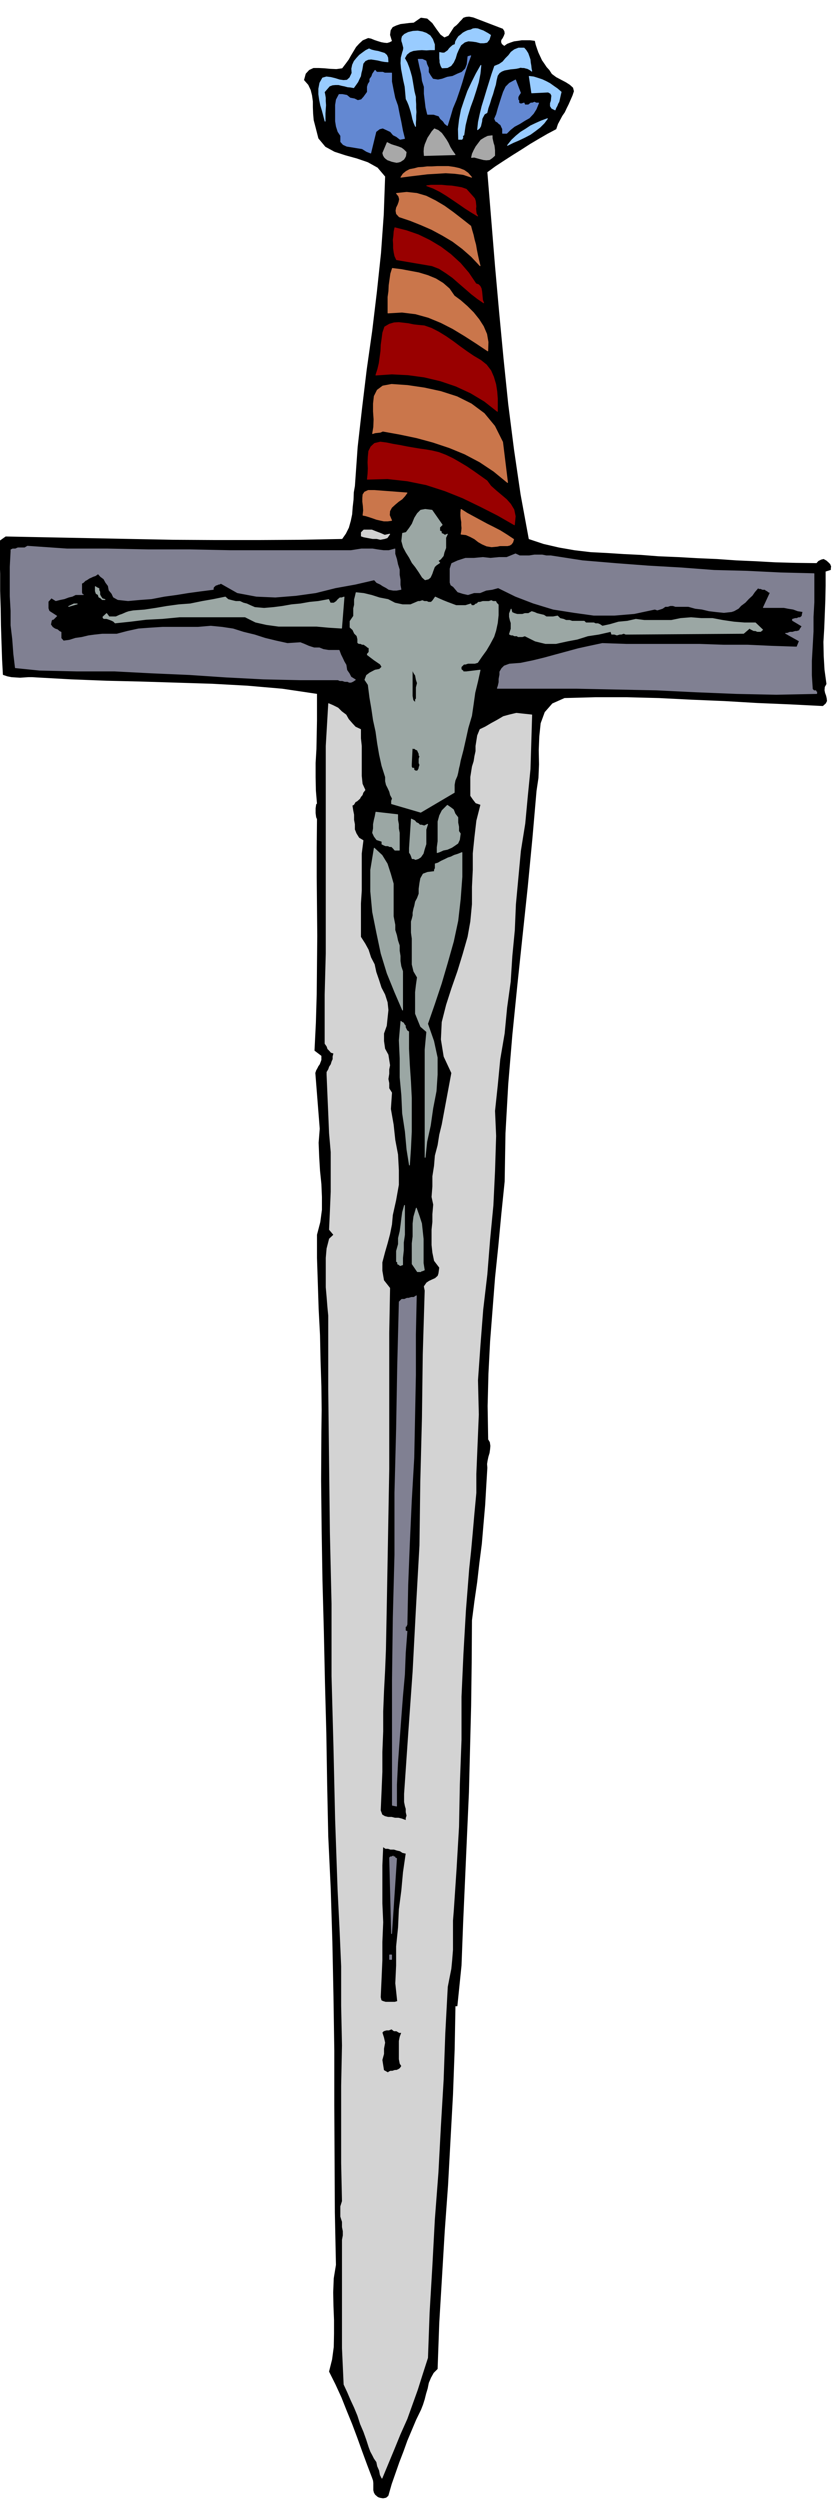
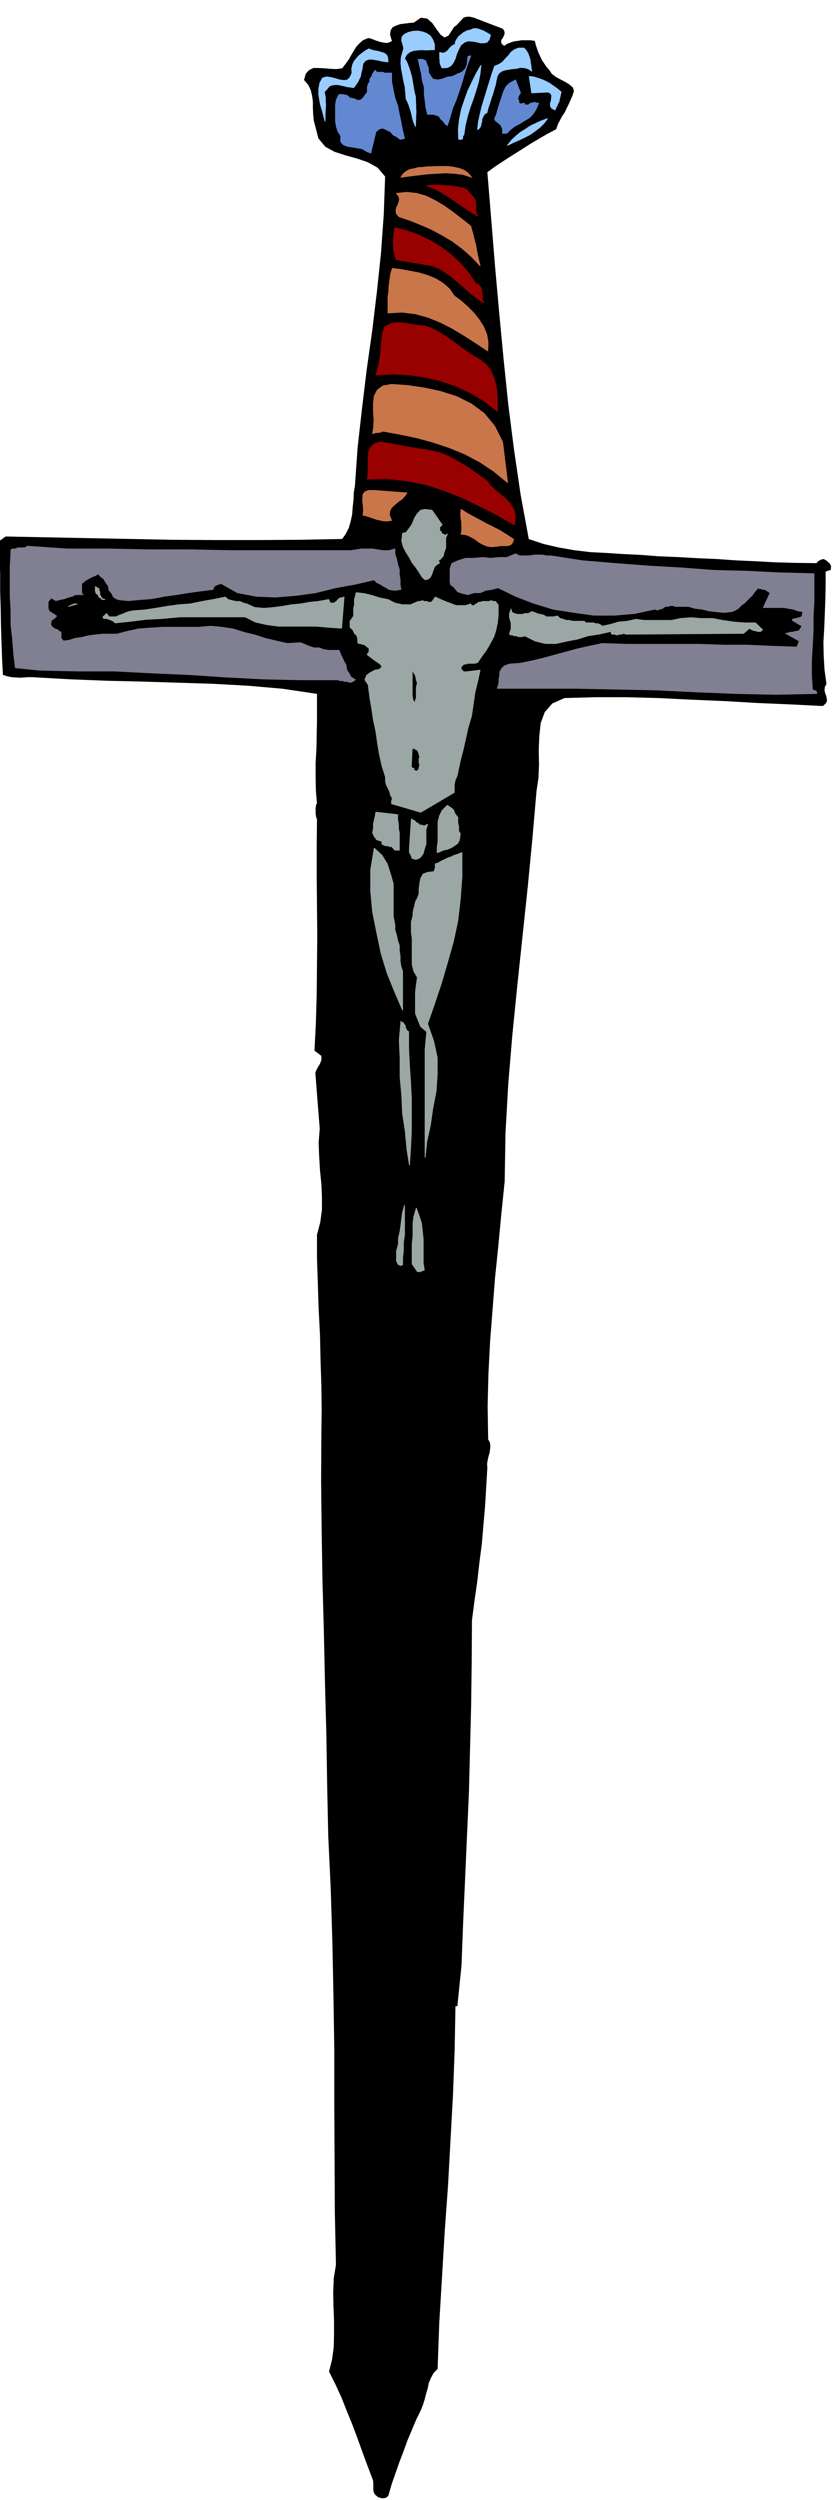
<svg xmlns="http://www.w3.org/2000/svg" fill-rule="evenodd" height="1470.099" preserveAspectRatio="none" stroke-linecap="round" viewBox="0 0 3035 9098" width="490.455">
  <style>.brush6{fill:#9ba7a4}.pen6{stroke:#9ba7a4;stroke-width:3;stroke-linejoin:round}.brush8{fill:#808092}.pen8{stroke:#808092;stroke-width:3;stroke-linejoin:round}</style>
  <path style="stroke:#000;stroke-width:3;stroke-linejoin:round;fill:#000" d="m1829 106 5 8 1 8-3 8-4 8-5 7-1 8 3 8 10 8 11-8 13-5 12-4 15-2 13-2h30l16 2 3 13 5 15 5 14 7 15 6 13 9 13 8 12 10 11 9 14 16 12 17 9 19 10 14 9 11 10 3 12-5 15-7 16-7 16-7 14-7 15-9 13-8 15-8 15-6 18-32 17-31 18-32 19-31 20-32 20-31 20-32 21-30 22 14 171 14 172 15 168 16 169 17 165 21 165 24 164 30 163 54 18 56 13 57 10 59 7 59 3 62 4 62 3 64 5 72 3 71 4 70 3 71 5 69 3 72 4 74 2 77 1 7-8 10-5 8-2 9 5 7 6 7 7 1 3 2 5-1 5v6l-19 6v52l-1 52-2 51-2 52-3 50 1 51 3 51 7 51-6 11-1 12 2 10 4 11 2 9 1 9-4 8-10 9-119-6-119-5-119-7-119-5-120-6-116-3h-116l-112 3-45 20-28 32-15 41-5 48-2 50 1 52-2 49-7 47-15 173-17 177-19 179-19 180-18 179-15 180-10 178-3 176-12 117-11 117-12 116-9 116-9 116-6 117-3 118 2 122 6 10 2 13-1 12-2 14-4 13-3 14-2 13 1 14-4 67-4 69-6 69-6 71-9 70-8 70-10 69-9 70-1 155-2 156-4 157-4 158-7 157-7 158-7 157-6 158-15 147h-7l-3 160-6 163-9 164-9 166-12 166-10 168-10 167-6 167-14 14-10 18-8 19-4 20-6 20-5 20-6 19-7 18-18 37-16 38-16 38-14 39-15 39-14 40-14 40-12 42-4 4-4 3-5 1-5 1-6-1-5-1-6-2-3-2-8-7-4-7-2-8v-26l-1-9-3-9-19-50-18-49-18-50-18-48-20-49-19-48-22-48-23-46 11-44 6-45 1-49v-49l-2-51-1-50 2-51 8-49-4-191-1-194-1-198v-197l-3-198-4-197-6-194-9-191-4-189-3-186-5-186-4-184-5-184-3-182-2-182 1-179 1-80-1-86-3-92-2-94-5-96-3-94-3-91v-84l12-46 6-45v-47l-2-47-5-49-3-50-2-51 4-51-16-203 3-9 4-7 4-8 5-7 3-8 3-8v-16l-25-19 5-101 3-103 1-106 1-107-1-108-1-107v-106l1-104-3-7-1-7-1-8v-17l1-7 1-7 3-3-4-48-1-49v-51l3-51 1-52 1-51v-99l-128-19-127-11-128-7-128-4-129-4-127-3-128-5-126-7-16-1h-15l-15 1-15 1-16-1-15-1-15-3-15-5-3-56-2-59-2-63-1-62-2-65v-62l-2-62v-57l21-15 149 3 152 3 153 3 156 3 154 1h155l153-1 153-3 14-20 11-22 7-25 5-24 2-27 3-26 1-27 4-23 10-142 16-141 17-141 20-141 17-142 15-141 10-140 5-139-28-33-36-20-41-14-40-11-40-13-33-18-25-30-11-43-6-23-2-23-1-24v-21l-3-22-5-20-9-19-15-17 6-22 12-13 15-7h19l20 1 22 2 22 1 22-3 13-17 11-15 9-16 9-15 9-15 11-12 13-12 19-8 10 2 12 5 12 4 13 4 11 2 11 1 10-3 9-5-7-23 2-16 7-11 13-6 15-5 17-2 16-2 15-1 26-18 22 3 18 16 16 23 14 19 15 11 16-7 20-31 9-7 7-7 6-7 6-6 6-7 9-3 11-1 15 3 107 41z" />
  <path d="M1894 338h0l-6 9-3 6v10l3 3v9l6 3h4l9-3 3 7h13l9-7h6l7-3 6 3h9l-9 22-10 16-15 16-16 9-19 12-19 10-15 12-13 13h-15v-16l-3-6-4-9-6-4-6-6-6-3-4-9 7-16 6-22 6-19 7-22 6-18 9-19 13-13 22-12 18 47zm-266 119-9-7-6-9-10-9-6-10-10-3-9-3h-22l-6-25-3-25-3-25v-25l-7-22-3-25-6-25-6-28h15l13 6 3 12 6 13v16l7 12 9 13 19 3 15-3 19-7 19-3 19-9 15-6 13-13 6-16 3-28 10-3-13 35-9 28-10 34-9 28-12 35-13 31-9 31-10 32zm-203-191v31l6 31 6 29 10 28 6 31 6 28 6 32 7 28-16 3-13-10-12-6-10-12-15-7-13-6-12 3-13 10-19 78-15-6-16-10-19-3-18-3-19-3-13-6-9-10v-22l-10-15-6-19-3-19v-59l3-19 10-19h12l16 3 12 10 16 3 12 6 13-3 9-10 13-18v-19l3-10 6-9v-9l7-10 3-9 9-13 6 7h22l7 3h25z" style="stroke:#6388d2;stroke-width:3;stroke-linejoin:round;fill:#6388d2" />
  <path d="m1688 491-5 4 1 4v3l-3 5h-12l-1-37 4-35 7-36 11-33 12-34 15-32 16-32 17-30-3 30-6 31-9 30-10 31-11 30-10 33-8 33-5 35zm-276-266-12-1-12-2-12-3-12-2-13-2-11 1-11 5-8 10-2 11-2 12-3 11-2 12-5 10-5 11-7 10-8 11-11-2-11-1-11-3-10-2-12-3h-11l-11 1-11 4-19 22 2 9 2 12v12l1 15-1 14-1 15v29l-5-19-5-19-6-20-4-19-3-21v-20l4-21 10-18 14-4 16 2 16 4 16 5 14 2 13-1 10-9 8-17-1-16 3-14 6-13 9-11 10-11 12-9 11-8 12-6 9 4 12 3 12 2 13 4 10 3 8 7 4 9 1 15zm169-63v19h-15l-14 1-17-1-15 1-16 2-13 5-11 9-8 14 9 16 7 18 5 16 5 18 3 17 3 18 3 18 5 20v12l1 14v14l1 15-1 13v13l-1 13v13l-6-14-4-13-3-14-3-12-4-13-4-12-5-12-5-10-2-23-2-22-5-22-4-21-4-21-2-21 1-20 5-19 3-9 1-8-2-8-2-8-3-9v-8l2-8 8-8 14-7 17-4 17-1 17 3 14 5 14 9 9 13 7 19zm204-34-5 16-8 10-11 2h-13l-15-4-14-2-15-1-13 4-14 11-8 15-7 16-5 17-7 15-9 12-13 7-19 1-4-7-2-6-2-7v-7l-1-8v-21l9 2h8l6-4 7-5 5-7 6-6 7-6 8-3 2-11 5-9 6-9 8-6 8-7 9-5 9-4 10-2 8-4 9-1 9 1 10 4 9 3 9 5 9 5 9 6zm150 131-5-4-5-3-6-3-5-1-7-2h-6l-7-1-6 2-10 2-9 1-11 1-11 2-11 2-10 4-9 6-7 10-4 16-3 17-5 16-5 18-6 17-5 17-6 17-4 17-9 5-5 9-4 8-1 10-2 8-2 9-4 7-7 6 3-28 6-28 7-29 9-29 9-30 9-29 9-29 10-29 17-7 13-9 10-12 11-11 9-12 12-9 15-6h20l7 8 7 11 4 11 4 12 1 11 2 11 1 10 2 10zm107 76-2 8-2 9-2 9-2 9-4 7-3 8-4 7-3 8-12-6-5-8v-10l3-9 1-10 1-9-4-8-9-5-60 3-9-60 16 2 16 5 15 5 15 7 13 7 14 10 13 9 14 12zm-50 97-12 16-15 15-17 13-18 13-21 11-21 10-21 9-20 10 15-19 16-15 17-14 18-11 18-12 19-9 20-9 22-8z" style="stroke:#9cf;stroke-width:3;stroke-linejoin:round;fill:#9cf" />
-   <path d="m1800 566-10 9-9 6-11 1-10-1-12-3-11-3-11-3-10 1 3-13 6-13 7-13 9-12 9-12 13-8 12-6 16-2v9l2 9 2 9 3 9 1 8 1 9v19zm-144-3-112 3-1-15 1-13 3-12 5-12 5-12 8-12 7-11 9-10 14 6 12 10 8 11 9 13 7 12 7 15 8 13 10 14zm-178-9-1 7-1 7-3 6-4 6-6 4-6 4-7 2-7 1-10-2-8-2-8-3-6-2-7-5-5-5-4-7-2-8 16-38 6 3 8 4 9 3 10 3 9 3 10 4 8 6 9 9z" style="stroke:#a8a8a8;stroke-width:3;stroke-linejoin:round;fill:#a8a8a8" />
  <path d="m1572 1641 25 6 26 10 25 12 26 15 25 15 25 17 24 17 24 17 14 19 19 17 19 16 19 16 15 17 12 20 5 24-3 31-61-35-63-32-64-31-65-26-68-22-69-14-72-8-73 2 2-19 1-20-1-22 1-21 2-20 8-16 13-12 21-5 23 3 24 5 24 4 25 5 23 4 24 4 22 3 23 4zm178-329 20 16 16 21 10 23 8 27 4 26 2 26v46l-47-37-50-30-54-25-56-19-59-14-59-8-59-3-58 4 7-22 5-21 3-22 3-22 1-23 3-21 3-23 7-21 17-10 17-5 17-1 18 2 17 2 19 4 18 2 21 2 26 9 27 14 26 16 26 18 24 18 25 18 25 17 27 16zm-18-279 9 3 6 6 4 8 2 11 1 10 1 11 1 10 4 10-22-15-22-17-23-20-22-19-24-21-24-17-25-16-26-10-129-22-6-13-3-14-2-15v-14l-1-16 2-15 1-15 3-14 43 11 43 15 41 20 40 24 36 27 35 32 30 35 27 40zm-10-316 5 6 3 9 1 9 1 10-1 9 1 9 1 8 5 9-23-14-22-14-23-16-22-15-24-16-23-14-24-12-24-9 16-2h37l20 2 18 1 19 3 17 3 17 6 25 28z" style="stroke:#900;stroke-width:3;stroke-linejoin:round;fill:#900" />
  <path class="pen6 brush6" d="M1522 2189h6l9-3 7 3h9l6 3h10l6-6 9-13 13 6 16 7 15 6 16 6 16 6h34l19-6 3 6h9l7-6h3l6-6h6l10-3h22l9-3 6 3h10l3 6 6 6v38l-3 28-6 28-7 22-15 28-13 22-16 22-15 22-10 3h-25l-9 3h-6l-7 7-3 3v9l3 3 4 3v3h12l50-6-9 41-10 41-6 43-6 41-13 44-9 41-9 40-10 38-3 16-3 12-3 16-3 12-7 16-3 16v28l-122 72-106-31v-10l3-9-7-13-3-12-6-13-6-12-3-13v-15l-13-41-9-41-7-41-6-43-9-41-6-41-7-41-6-47-12-18 6-16 12-9 19-10 16-3 9-9-6-10-22-15-25-19v-3l3-3 3-4v-15l-6-3-3-3-6-4-4-3h-6l-6-3h-6l-4-3v-13l-3-12-9-9-6-13-10-9v-22l13-19v-28l3-13v-19l3-12 3-13 28 3 29 7 28 9 31 6 25 13 28 6h29l28-12zm6 563-3 10v15l3 7-3 9v3l-3 6-3 4h-7l-6-4v-6h-6l-3-6v-9l3-60 3 3h6l3 3 7 3 3 7 3 6v6l3 3zm-13-209-3 3v12l-9-9-3-16v-97l6 13 6 9 3 16 4 12-4 16v41zm94-633-9 9v13l6 3v6l7 3 6 4 9-4-6 13v37l-6 16-3 13-10 12-9 6 6 7-13 9-6 6-6 16-3 9-6 13-7 6-12 3-10-9-12-19-13-19-12-15-10-19-12-19-10-19-6-22 3-28 13-3 12-16 10-15 9-22 10-16 12-12 16-3 25 3 37 53zM382 2182h-10l-6-6-6-3-3-9-7-4-3-9v-16l6 4 7 3v6l3 6v10l3 6 6 9 10 3zm545 29 34 3 35-3 31-4 34-6 32-3 34-6 31-3 38-7 6 13h13l9-6 6-7 7-6h6l9-3-9 113-47-3-44-4h-138l-44-6-40-9-38-19H654l-63 6-59 3-56 7-57 6-6-6-6-3-10-4-9-3h-10l-3-3v-3l13-12 9 12h25l13-6 9-3 16-7 9-3 16-3 41-3 40-6 41-7 44-6 41-3 44-9 40-7 44-9 10 9 15 4 13 3h15l13 6 12 3 13 6 16 7zm-677-4 19-9h12l-31 9zm1685 19 10 3 9 4 12 3 13 3 9 6h25l16-3 9 9 13 3 9 4h13l9 3h44l6 6h29l6 3h9l7 3 9 6 28-6 31-9 32-3 31-7 31 4h98l34-7 38-3 37 3h41l37 7 41 6 38 3h40l26 25-7 6h-12l-7-3h-6l-6-3-6-3-3-3-22 19-420 3h-9l-7-3-9 3h-6l-10 3-9-3h-10l-3-10-44 10-40 6-38 12-37 7-41 9h-38l-37-9-38-19-9 3h-16l-3-3h-10l-6-3h-6l-6-3 3-10 3-9v-22l-3-9-3-13v-12l6-16 3 12 9 4 10 3h19l9-3h13l12-7zm-498 1140v19l6 19 4 19 6 18v19l3 19v19l3 19 6 18v141l-28-65-28-69-22-72-16-76-15-75-7-75v-78l13-79 28 26 19 31 12 37 10 35v119l6 31zm244-263v88l-6 81-9 79-16 75-22 78-22 75-25 75-25 72 22 63 13 60v62l-4 60-12 62-9 63-13 59-6 57v-392l6-65-22-19-9-22-10-25v-78l3-26 4-28-13-22-6-25v-94l-3-22v-40l3-10 3-12v-10l3-15 3-10 3-15 7-13 6-16v-18l3-22 3-16 9-16 16-6 25-3v-6l3-6v-16l10-3 12-7 13-6 12-6 10-3 12-6 13-4 15-6zm-194 652v62l3 60 4 59 3 60v122l-3 63-4 59-9-56-6-66-10-66-3-66-6-65v-69l-3-66 6-69 3 3 6 3 4 7 3 3v6l3 6 3 6 6 4zm-22 848-9 3-3-3-6-3v-6l-4-3v-38l7-25v-22l6-25 3-22 3-25 3-22 7-25v107l-4 28v28l-3 28v25zm79 19-7 3h-3l-3 3h-12l-19-28v-75l3-25v-47l3-25 9-31 10 28 9 28 3 28 3 28v88l4 25z" />
-   <path d="M1312 2655h0v32l3 28v109l3 29 10 22-7 9-3 9-6 7-3 6-10 9-6 3-6 10-6 3 3 19 3 15v19l3 16v19l6 15 10 16 15 9-6 47v135l-3 47v122l16 25 12 22 9 28 13 25 6 28 10 29 9 28 13 25 9 28 3 28-3 28-3 29-10 28v28l4 28 12 22 3 19 3 19-3 15v16l-3 19 3 15v19l10 16-4 59 10 57 6 56 10 53 3 57v53l-10 56-12 54-3 34-7 35-9 34-9 31-10 38v31l6 35 22 28-3 163v495l-3 169-3 166-3 166-3 156-3 75-4 76-3 75v72l-3 75v72l-3 72-3 69 6 16 10 6 12 3h13l12 3h13l12 3 16 6v-9l3-9-3-13v-12l-3-10-3-15v-29l15-219 16-225 12-229 13-232 3-231 6-232 3-232 7-232-3-15 9-13 9-6 13-6 9-4 10-9 3-9 3-22-19-25-6-29-3-28v-56l3-28v-28l3-35-6-28 3-38v-37l6-38 3-37 10-38 6-38 9-37 35-188-28-60-10-62 3-63 16-63 19-59 22-63 19-62 18-63 10-56 6-63v-63l3-62v-60l6-59 7-60 15-59-18-6-10-13-9-13v-68l3-19 3-19 6-19 3-19 4-18v-19l3-19 3-19 9-22 19-9 22-13 22-12 22-13 22-6 25-6 28 3 28 3-3 100-3 97-10 101-9 97-16 100-9 97-9 97-4 94-9 94-6 94-13 94-9 94-16 94-9 94-10 94 4 91-4 128-6 125-12 125-10 126-15 128-10 129-9 128 3 125-3 72-3 72-3 72v69l-7 75-6 69-6 66-7 66-12 153-9 157-7 156v157l-6 160-3 156-9 154-10 150-3 38v106l-3 38-3 31-7 35-6 31-9 169-6 169-10 169-9 169-13 170-9 169-10 169-6 166-19 59-18 57-19 53-19 53-25 56-22 54-22 53-22 53-6-12-3-16-7-16-3-15-9-13-6-12-7-13-6-16-9-28-10-28-12-28-10-31-12-29-13-28-12-28-13-28-3-66-3-66v-394l3-16v-16l-3-15v-19l-6-19v-37l6-19-3-138v-282l3-147-3-144v-144l-6-138-7-141-9-257-6-263-7-257v-263l-6-260-3-260-3-263v-266l-3-31-3-38-3-34v-107l3-34 9-35 16-15-16-19 3-66 3-72v-144l-6-69-3-72-3-69-3-72v-9l6-10 3-9 6-9 3-10 4-9v-10l3-12-10-3-6-7-6-6-3-9-7-10v-178l4-150v-755l9-154 16 7 18 9 13 13 16 12 9 16 13 15 12 13 19 9zm150 4742-6 16-3 15v66l3 16 6 9-6 9-6 4-7 3h-6l-9 3h-7l-6 3-3 3-16-9-3-19-3-19 6-22v-19l4-22-4-18-6-19 6-6 10-3h9l10-4 9 7h9l10 6h9zm16-652-10 69-6 66-9 69-3 66-7 69v69l-3 65 7 66-10 3h-34l-10-3-6-3-3-12 3-66 3-69v-66l3-72-3-69v-138l3-69 10 7h9l9 3h13l9 3 13 3 9 6 13 3zm-60-4801-9 13-9 3-16 3-13-3h-15l-16-3-16-3-9-3v-13l9-9h29l15 6 16 6 16 7 18-4z" style="stroke:#d3d3d3;stroke-width:3;stroke-linejoin:round;fill:#d3d3d3" />
  <path class="pen6 brush6" d="M1675 3034h0l-3 22-6 13-13 9-9 6-16 7-15 3-13 6-9 3v-19l3-22v-72l6-22 9-18 19-19 13 9 9 7 6 15 10 13v19l3 15v16l6 9zm-228-69v19l3 16v15l3 16v63h-16l-6-7-6-6h-7l-6-3h-9l-7-3-6-3v-10l-19-6-9-12-6-13 3-16v-15l3-16 3-12 3-16 79 9zm109 35-6 19v53l-6 19-4 15-9 13-9 6-10 3-6-3h-6l-3-9-3-7-4-6v-16l7-106 6 3 6 3 6 7 7 3 6 6h6l10 3 12-6z" />
-   <path class="pen8 brush8" d="M1515 4716h0l-3 141v147l-3 151-3 150-9 156-7 154-6 153-3 144-3 7h-3v15l3 3h3l-6 79-3 78-7 78-6 79-6 81-6 82-4 81v78l-15-3v-454l3-229 6-228v-226l6-232 4-228 6-235 3-3 6-6h10l9-4h6l10-3h9l9-6zm-97 2399h7v16h-7v-16zm25-351-18 273-7-273v-3l3-3h4l6-3v3h6v3l6 3z" />
  <path d="m1869 1963-3 10-5 7-6 4-8 2h-28l-9 2-21 2-18-3-16-7-14-8-14-11-15-8-16-7-18-2 2-11 1-11-1-11v-11l-2-12-1-11v-12l1-11 22 14 24 13 24 13 24 13 24 12 25 13 24 15 24 16zm-388-169-8 11-10 11-13 9-13 11-12 11-7 13-1 15 8 19-14 2h-14l-14-3-13-3-14-5-12-4-13-4-10-2 2-17-1-16-2-16v-14l1-12 6-9 13-6h22l119 9zm348-185 18 147-50-41-51-34-55-29-56-23-60-20-59-16-62-13-61-11-9 4-9 1-10 1-9 3 4-24 1-28-2-29v-28l3-27 11-22 20-15 32-6 58 4 61 9 60 13 59 19 52 26 47 35 38 46 29 58zm-176-532 23 17 24 21 23 23 20 25 16 25 12 28 5 29-1 32-42-28-42-27-43-26-43-22-46-19-47-13-49-6-51 3v-58l3-21 1-22 3-21 3-21 6-19 32 4 32 6 32 6 33 10 29 12 26 16 23 20 18 26zm60-254 4 15 5 17 4 18 5 18 3 18 4 20 4 18 5 20-31-33-33-29-36-27-37-22-39-21-39-17-40-16-39-13-10-11-2-11 2-11 5-10 4-11 2-10-3-11-8-10 37-4 37 4 34 10 34 17 32 19 32 23 31 24 33 26zm3-178-30-10-31-4-33-2-33 2-34 2-33 4-33 4-30 4 8-12 11-9 13-7 16-3 15-4 17-1 16-2h17l19-1h41l21 3 18 4 18 7 14 10 13 15z" style="stroke:#ca764b;stroke-width:3;stroke-linejoin:round;fill:#ca764b" />
  <path class="pen8 brush8" d="M2962 2088h0v104l-3 53v53l-3 54-3 53v53l3 47v3l3 3 3 3h7v4h3v6l-147 3-144-3-148-6-144-7-147-3-144-3h-288l3-9 3-13v-12l3-16v-10l7-12 9-9 19-7 40-3 44-9 41-10 44-12 37-10 44-12 41-9 47-10 88 3h266l88 3h87l88 4 91 3 9-22-50-28h6l10-4h9l10-3h6l9-3 3-6 7-10-35-21v-4l10-3h6l6-3h6l7-6v-3l3-13-19-3-16-6-19-3-15-3h-75l25-54-7-3-3-3-6-3-3-3h-9l-7-3h-6l-3-3-13 15-9 13-13 12-12 13-16 12-9 10-16 9-9 3-28 3-29-3-25-3-25-6-25-3-25-7h-47l-9-3h-10l-9 3h-9l-10 7-9 3-10 3-9-3-75 16-72 6h-75l-72-10-76-12-72-22-65-25-63-31-22 6-22 3-22 9h-22l-22 7-18-4-19-6-16-19-9-6-3-9v-50l3-10 3-9 22-10 28-9h31l32-3 28 3 31-3h28l32-13 15 7h35l19-3h28l15 3h16l116 18 119 10 119 9 122 7 119 9 119 3 122 6 122 3zm-1685-84 19-3 19-3h41l18 3 22 3h19l22-6v18l6 19 4 19 6 19v19l3 18v19l3 16-16 3h-12l-16-3-9-6-13-7-9-6-13-6-9-10-69 16-72 13-72 18-72 10-75 6-69-3-69-13-60-34-6 3h-3l-6 3h-3l-7 6-3 4v6l-47 6-44 6-43 7-44 6-47 9-41 3-44 4-37-4-16-9-6-13-10-12-3-16-9-12-7-13-12-9-9-10-10 7-9 3-6 3-7 3-9 6-6 3-7 7-6 3v34l3 7h3-28l-12 6-13 3-16 6-15 3-16 4-16-10-9 10-3 3v25l3 9 3 3 25 16-3 3-3 3-3 3-3 3h-3l-4 4-3 15 7 10 9 6 9 3 7 6 6 3v22l9 10 22-3 22-7 22-3 25-6 22-3 28-3h53l38-10 41-9 40-3 47-3h129l47-4 41 4 40 6 38 12 41 10 37 12 41 10 41 9 47-3 15 6 16 7 19 6h19l15 6 19 3h38l6 16 6 12 6 13 7 12 3 19 9 13 6 12 16 10-9 6-7 3h-6l-6-3h-10l-9-3h-9l-7-3h-137l-135-3-135-7-134-9-138-6-135-7H278l-134-3-88-9-6-50-4-54-6-50v-53l-3-53v-107l3-56v-6l6-3h10l9-4h25l10-6 144 10h147l150 3h151l147 3h438z" />
</svg>